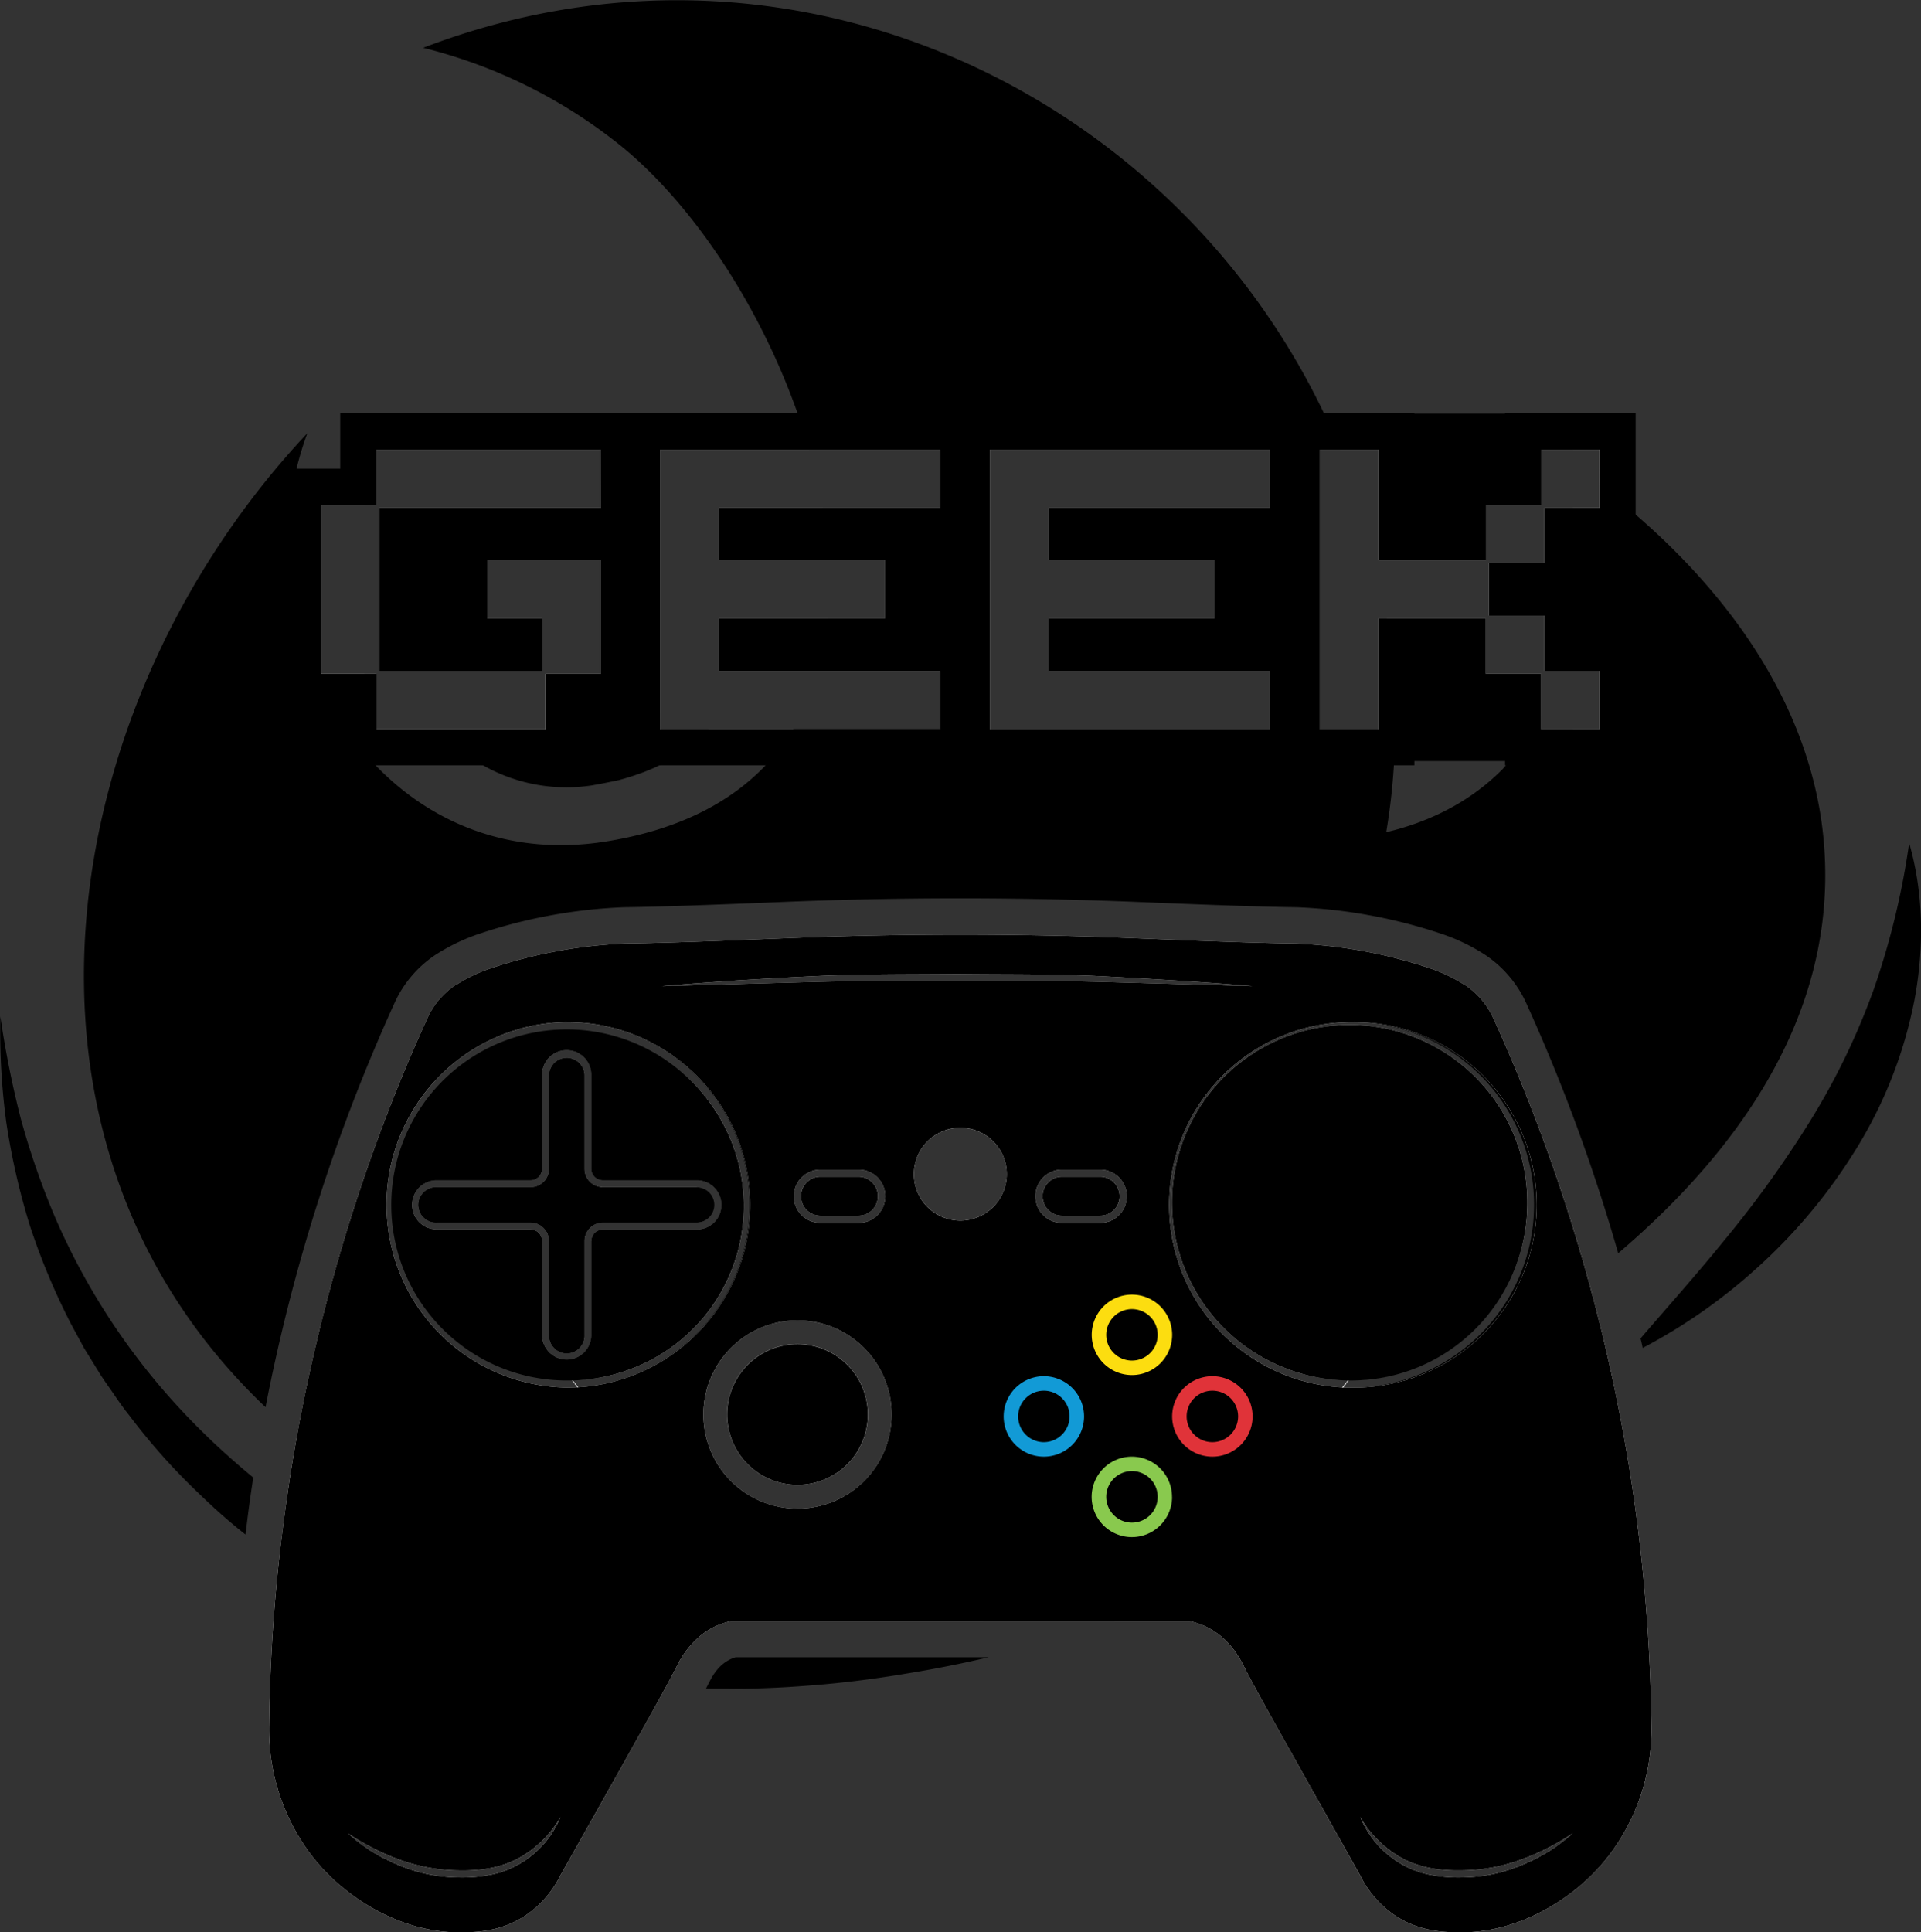
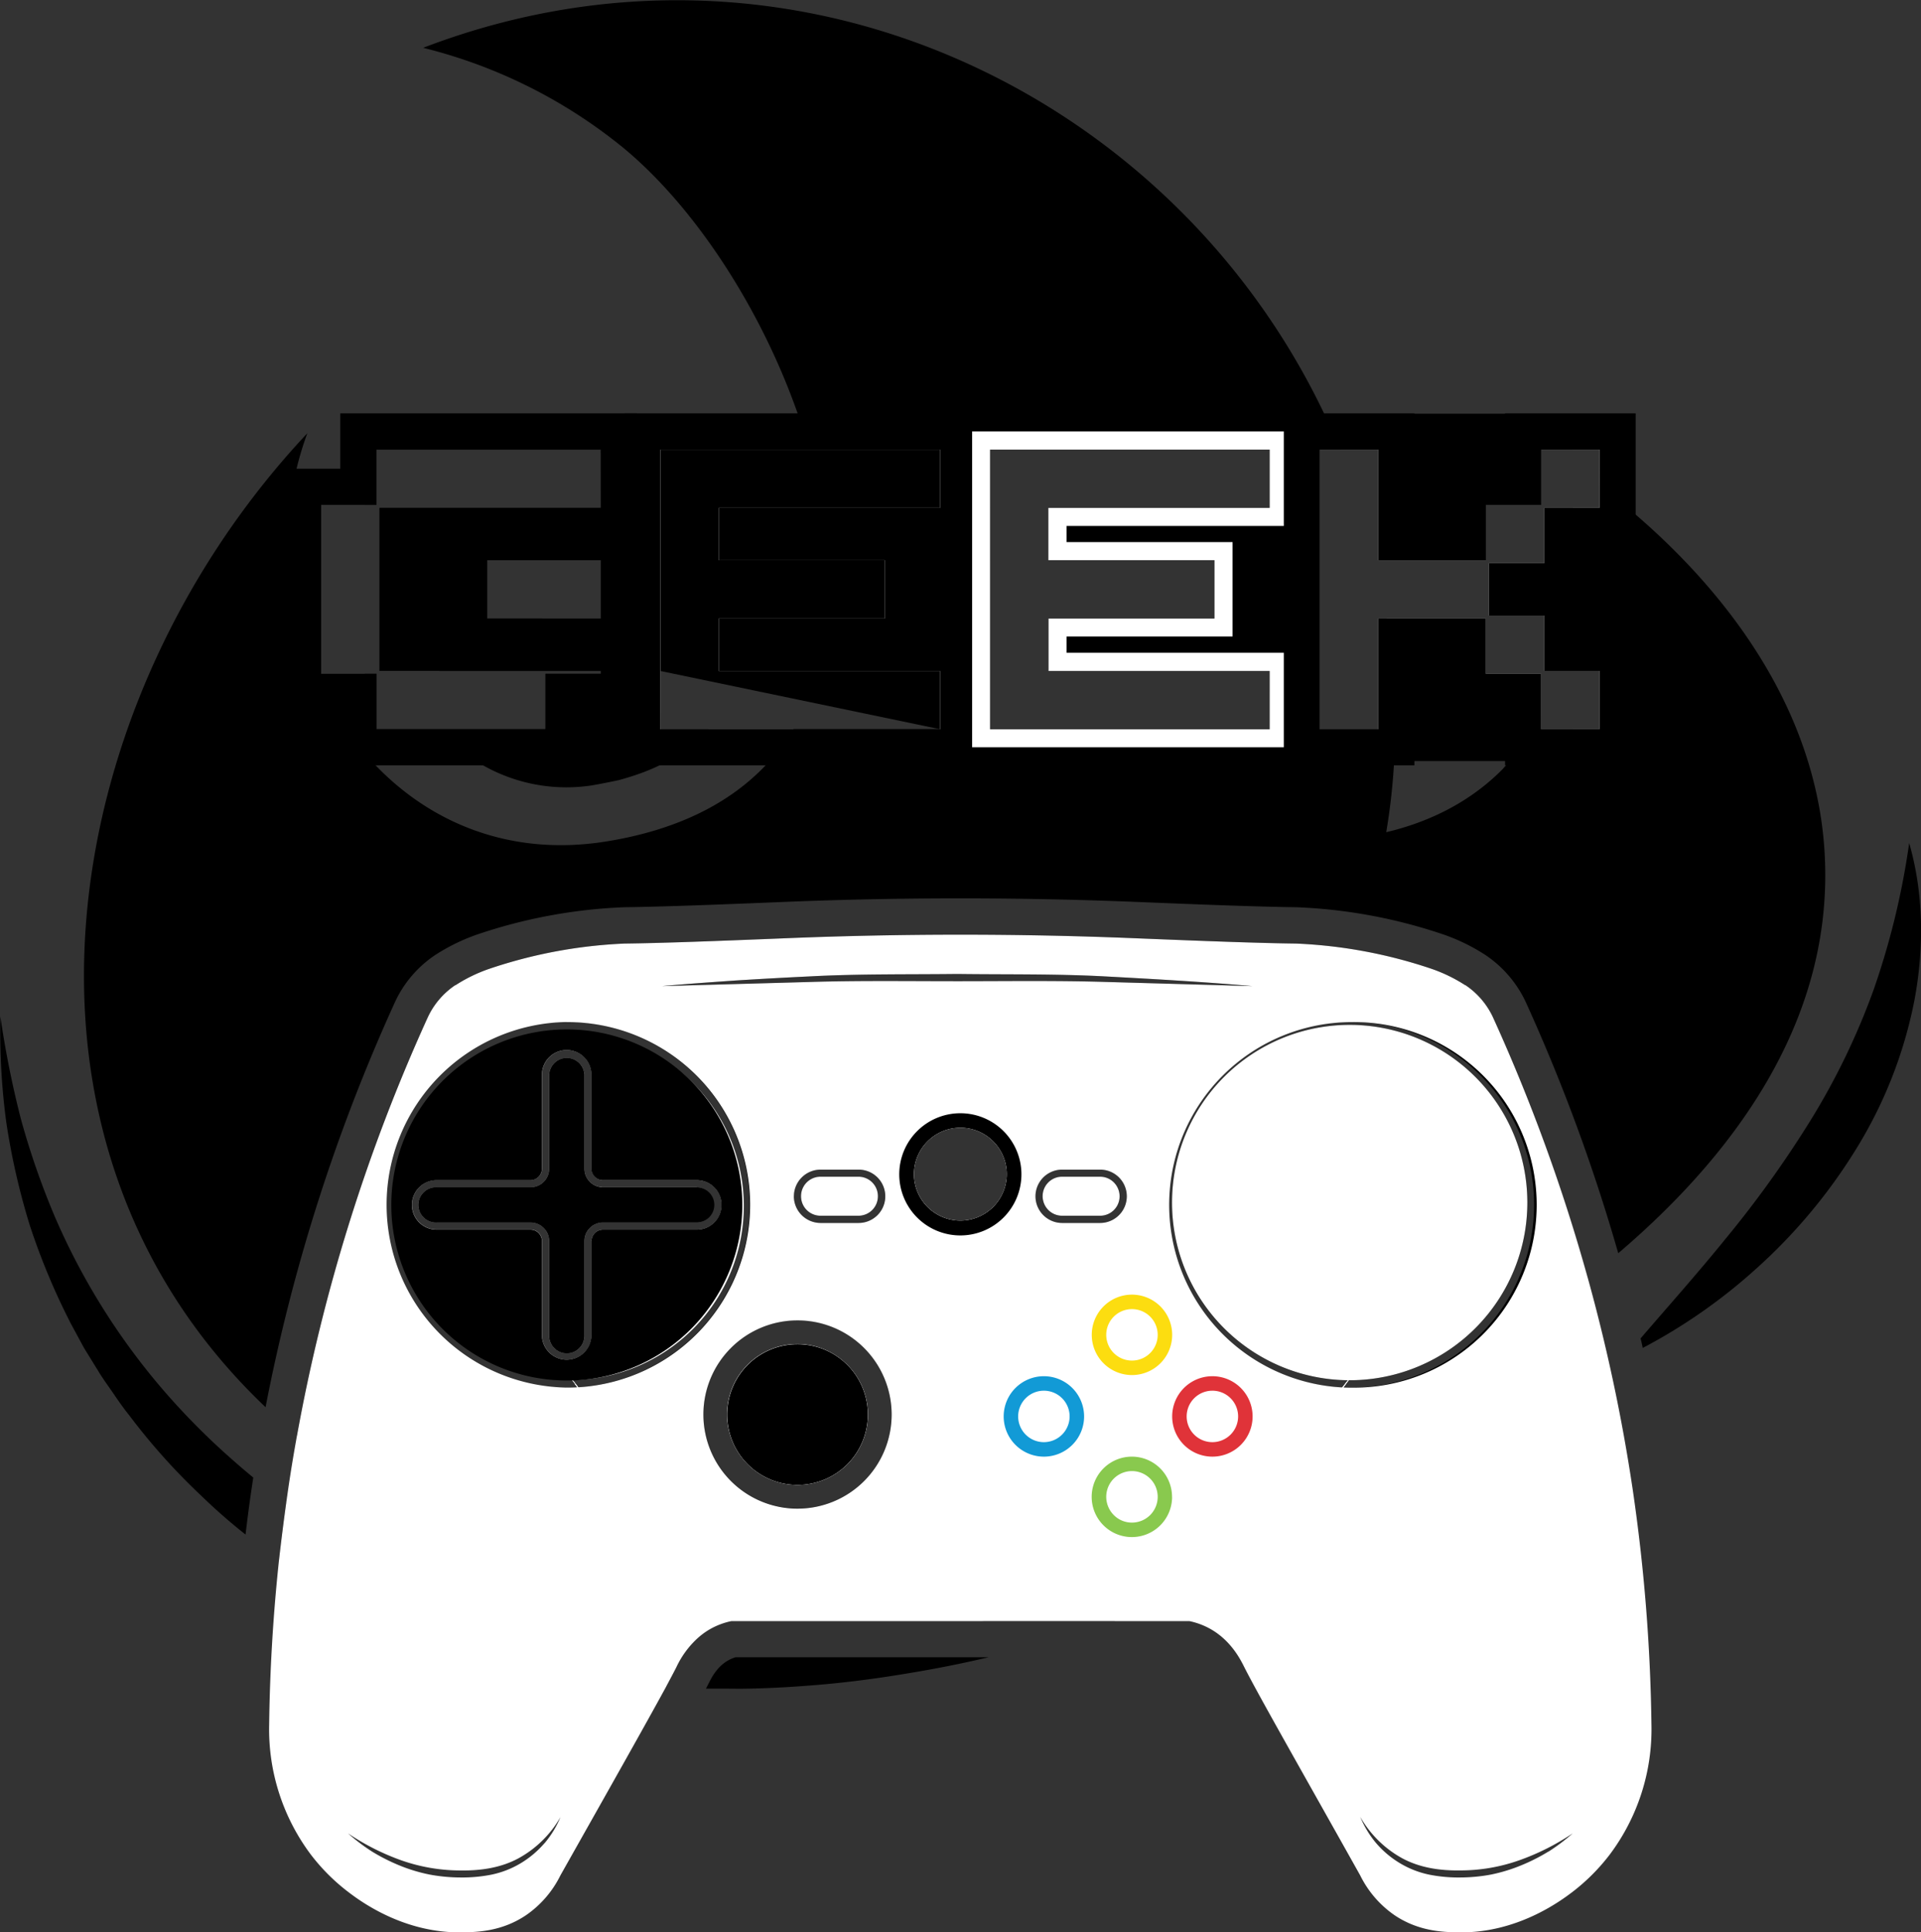
<svg xmlns="http://www.w3.org/2000/svg" id="Слой_1" data-name="Слой 1" viewBox="0 0 534.57 537.67">
  <rect x="0" y="0" width="534.57" height="537.67" fill="#333333" stroke="none" />
  <defs>
    <style>.cls-1{fill:#fff;}.cls-2{fill:#129ad6;}.cls-3{fill:#e03339;}.cls-4{fill:#fcdd10;}.cls-5{fill:#89c94e;}</style>
  </defs>
-   <path d="M1339.4,294.2v15.39H1324v14.58h15.39v15.39h8V294.2ZM1011.14,268v25.39h3.3V278h62.42V294.2h-61.59v45.36h45.35V325h-15.38V308.76h31.62v31.62h-15.41v15.39h-47V340.38h-3.3v24.27h336.23v-8.88h-8.8V340.38h-15.39V325h-30v30.8H1277V278h16.21v30.79h30V293.37h15.39V278h8.8V268Zm160.14,87.79h-77.81V278h77.81V294.2h-61.59v14.56h46.18V325h-46.18v14.59h61.59Zm91.76,0h-77.8V278H1263V294.2h-61.59v14.56h46.18V325h-46.18v14.59H1263Z" transform="translate(-909.68 -152.89)" />
+   <path d="M1339.4,294.2v15.39H1324v14.58h15.39v15.39h8V294.2ZM1011.14,268v25.39h3.3V278h62.42V294.2h-61.59v45.36h45.35V325h-15.38V308.76h31.62v31.62h-15.41v15.39h-47V340.38h-3.3v24.27h336.23v-8.88h-8.8V340.38h-15.39V325h-30v30.8H1277V278h16.21v30.79h30V293.37h15.39V278h8.8V268Zm160.14,87.79h-77.81V278V294.2h-61.59v14.56h46.18V325h-46.18v14.59h61.59Zm91.76,0h-77.8V278H1263V294.2h-61.59v14.56h46.18V325h-46.18v14.59H1263Z" transform="translate(-909.68 -152.89)" />
  <path d="M974.68,559.34c1.8,1.59,3.63,3.14,5.48,4.67-.08.56-.18,1.15-.26,1.71-.71,4.69-1.33,9.41-1.89,14.14a158.72,158.72,0,0,1-12.27-10.74,176.48,176.48,0,0,1-20.08-22.41c-1.57-1.94-3-4-4.41-6.07s-2.92-4.08-4.21-6.24L933.09,528l-3.58-6.61A188.91,188.91,0,0,1,918,493.92a195,195,0,0,1-6.59-28.9,190.94,190.94,0,0,1-1.63-29.31,272.26,272.26,0,0,0,5.7,28.48,217.62,217.62,0,0,0,9.42,27.15,188,188,0,0,0,29.93,48A197.55,197.55,0,0,0,974.68,559.34Z" transform="translate(-909.68 -152.89)" />
  <path d="M1103.75,608.44l.32,0a25.61,25.61,0,0,0-6.2,8.34c-.71,1.39-1.68,3.22-2.89,5.48l-6.8-.53c-2.5-.18-5-.46-7.45-.78s-5-.55-7.46-1a247.72,247.72,0,0,1-29.4-6.4,192.46,192.46,0,0,1-54.63-25.52l-1.89-1.31q.85-7.77,2-15.83c2.53,1.83,5.13,3.58,7.77,5.25a178.35,178.35,0,0,0,24.63,13.32,201.47,201.47,0,0,0,26.35,9.66A250.89,250.89,0,0,0,1103.75,608.44Z" transform="translate(-909.68 -152.89)" />
  <path d="M1114.4,614h70.43q-11.14,2.63-22.43,4.47c-9.75,1.65-19.58,2.88-29.47,3.56-5,.37-9.93.61-14.9.71-2.48.06-5,0-7.46,0-1.47,0-2.94,0-4.43,0,.29-.56.55-1.09.79-1.55.74-1.47,2.27-4.51,5.26-6.23A10.35,10.35,0,0,1,1114.4,614Z" transform="translate(-909.68 -152.89)" />
  <path d="M1273.39,580.64A387.43,387.43,0,0,1,1219.68,604H1182.8q17.46-2.82,34.74-7c2-.46,3.87-1,5.82-1.45h0c2.2-.53,4.39-1.11,6.57-1.69,4-1,7.91-2.16,11.86-3.31,1.09-.3,2.2-.62,3.29-.94C1254.56,586.75,1264,583.75,1273.39,580.64Z" transform="translate(-909.68 -152.89)" />
  <path d="M1442.42,431.2a123.62,123.62,0,0,1-16.18,41.33A151.24,151.24,0,0,1,1398,506.24a153.21,153.21,0,0,1-31.18,21.7c-.18-.89-.38-1.78-.61-2.64,7.94-9.25,15.85-18.09,23.25-27.23a301.68,301.68,0,0,0,24-33.36,195.15,195.15,0,0,0,17.65-36.55,214.73,214.73,0,0,0,9.85-40.69C1445,401.45,1445.16,416.6,1442.42,431.2Z" transform="translate(-909.68 -152.89)" />
  <path d="M1093.47,355.77h13.38a35.69,35.69,0,0,1-4.23,4.11c-.38.32-.77.62-1.15.93a41.57,41.57,0,0,1-5.92,3.84c-.77.43-1.55.83-2.34,1.19-1.37.67-2.74,1.25-4.13,1.79a74,74,0,0,1-7.27,2.34c-2.47.52-4.83,1-7.41,1.45a47,47,0,0,1-30.29-5.58,2,2,0,0,1-.28-.16c-.55-.32-1.09-.66-1.63-1a42,42,0,0,1-5-3.84,41.18,41.18,0,0,1-4.77-5h19.33a52.58,52.58,0,0,0,14.71,1.33c1.67-.08,3.34-.22,5-.44.26,0,.54-.06.81-.1,3.66-.59,7.49-1.25,11.07-2.16.41-.08.81-.2,1.21-.3,1.29-.32,2.56-.69,3.83-1.09,1.71-.52,3.38-1.11,5-1.79Z" transform="translate(-909.68 -152.89)" />
  <path d="M1114.9,334.52a30.52,30.52,0,0,1-.36,5h-4.85a59.88,59.88,0,0,0,5-6.67s.06-.1.1-.14C1114.86,333.33,1114.9,333.94,1114.9,334.52Z" transform="translate(-909.68 -152.89)" />
  <path d="M1417.36,389.08c-2.54-37.14-24.63-69-52.51-93-1.65-1.45-3.34-2.84-5-4.21s-3.34-2.66-5-3.92v6.28h-10.57c.4,1.67.75,3.36,1,5a90.22,90.22,0,0,1-.41,35.29c-.38,1.71-.8,3.39-1.33,5h11.28v16.21h-16.21v-3.89a59,59,0,0,1-5,8.18,53.94,53.94,0,0,1-3.71,4.59c-.34.41-.71.81-1.09,1.19s-.58.63-.89,1c-10.65,10.83-23.42,15.51-32.48,17.64a177.47,177.47,0,0,0,2.13-18.59c0-.38,0-.78.06-1.19.08-1.25.12-2.54.16-3.84.08-2.56.12-5.22.08-8a206.92,206.92,0,0,0-2.27-27.86h-2.32v30.8H1277V278h5.58c-.69-1.7-1.41-3.37-2.16-5s-1.49-3.32-2.27-4.95c0,0,0-.06,0-.08-42.94-90-149.17-140.67-250.72-101.78a142.09,142.09,0,0,1,55.79,27.9c19.54,16.19,38,44.13,48.44,73.88,0,0,0,.06,0,.08.59,1.65,1.13,3.3,1.65,4.95s1,3.34,1.53,5h36.46V294.2h-32.71c.3,1.69.56,3.36.81,5,.2,1.52.38,3,.52,4.5.18,1.69.3,3.36.4,5h15.57V325H1140.1c-.16,1.7-.38,3.39-.62,5s-.51,3-.83,4.51c-.34,1.71-.76,3.39-1.23,5h33.86v16.21h-40.81a54.71,54.71,0,0,1-3.38,5c-1,1.3-2,2.59-3.18,3.84-.35.41-.71.81-1.09,1.19-9.89,10.45-24.37,18.05-44.45,21.27-26.41,4.25-48.66-5-64.25-21.27-.36-.4-.75-.78-1.11-1.19-.64-.7-1.27-1.41-1.87-2.11s-1-1.15-1.45-1.73c-.1-.13-.2-.25-.28-.37-1.23-1.51-2.4-3.08-3.49-4.67-.54-.77-1-1.53-1.55-2.32-.64-1-1.27-2-1.85-3s-1.21-2.09-1.77-3.16c-.35-.6-.67-1.23-1-1.87A90.43,90.43,0,0,1,994,331.14a91.63,91.63,0,0,1-1.79-47.84,85.81,85.81,0,0,1,3-9.87c-69.93,74.47-90.26,196.3-11.63,271A501.83,501.83,0,0,1,1019.46,432a31.79,31.79,0,0,1,11.28-13.35,54.18,54.18,0,0,1,11.78-5.76,144.81,144.81,0,0,1,40.88-7.57c9.87-.12,24.84-.67,44.29-1.47,16.32-.67,32.89-1,49.23-1s32.91.34,49.22,1c19.46.8,34.44,1.35,44.29,1.47a144.69,144.69,0,0,1,40.89,7.57,53.39,53.39,0,0,1,11.68,5.7A32.09,32.09,0,0,1,1334.4,432a503.64,503.64,0,0,1,25.6,69.59C1395.49,471.36,1420.4,433.6,1417.36,389.08ZM1263,294.2h-61.59v14.56h46.18V325h-46.18v14.59H1263v16.21h-77.8V278H1263ZM1131.6,526.91a19.57,19.57,0,1,0,19.58,19.56A19.57,19.57,0,0,0,1131.6,526.91Zm0,0a19.57,19.57,0,1,0,19.58,19.56A19.57,19.57,0,0,0,1131.6,526.91Zm-28-43.63h-26.13a5.21,5.21,0,0,1-5.21-5.21V451.94a4.87,4.87,0,0,0-9.73,0v26.13a5.21,5.21,0,0,1-5.2,5.21h-26.12a4.87,4.87,0,1,0,0,9.73h26.12a5.22,5.22,0,0,1,5.2,5.2v26.12a4.87,4.87,0,1,0,9.73,0V498.21a5.21,5.21,0,0,1,5.21-5.2h26.13a4.87,4.87,0,0,0,0-9.73Zm28,43.63a19.57,19.57,0,1,0,19.58,19.56A19.57,19.57,0,0,0,1131.6,526.91Zm17-46.57H1138a5.41,5.41,0,1,0,0,10.82h10.57a5.41,5.41,0,1,0,0-10.82Zm-17,46.57a19.57,19.57,0,1,0,19.58,19.56A19.57,19.57,0,0,0,1131.6,526.91Zm-28-43.63h-26.13a5.21,5.21,0,0,1-5.21-5.21V451.94a4.87,4.87,0,0,0-9.73,0v26.13a5.21,5.21,0,0,1-5.2,5.21h-26.12a4.87,4.87,0,1,0,0,9.73h26.12a5.22,5.22,0,0,1,5.2,5.2v26.12a4.87,4.87,0,1,0,9.73,0V498.21a5.21,5.21,0,0,1,5.21-5.2h26.13a4.87,4.87,0,0,0,0-9.73Zm45-2.94H1138a5.41,5.41,0,1,0,0,10.82h10.57a5.41,5.41,0,1,0,0-10.82Zm-45,2.94h-26.13a5.21,5.21,0,0,1-5.21-5.21V451.94a4.87,4.87,0,0,0-9.73,0v26.13a5.21,5.21,0,0,1-5.2,5.21h-26.12a4.87,4.87,0,1,0,0,9.73h26.12a5.22,5.22,0,0,1,5.2,5.2v26.12a4.87,4.87,0,1,0,9.73,0V498.21a5.21,5.21,0,0,1,5.21-5.2h26.13a4.87,4.87,0,0,0,0-9.73Zm28,43.63a19.57,19.57,0,1,0,19.58,19.56A19.57,19.57,0,0,0,1131.6,526.91Zm17-46.57H1138a5.41,5.41,0,1,0,0,10.82h10.57a5.41,5.41,0,1,0,0-10.82Zm67.21,0h-10.57a5.41,5.41,0,0,0,0,10.82h10.57a5.41,5.41,0,1,0,0-10.82Zm-84.21,46.57a19.57,19.57,0,1,0,19.58,19.56A19.57,19.57,0,0,0,1131.6,526.91Zm-28-43.63h-26.13a5.21,5.21,0,0,1-5.21-5.21V451.94a4.87,4.87,0,0,0-9.73,0v26.13a5.21,5.21,0,0,1-5.2,5.21h-26.12a4.87,4.87,0,1,0,0,9.73h26.12a5.22,5.22,0,0,1,5.2,5.2v26.12a4.87,4.87,0,1,0,9.73,0V498.21a5.21,5.21,0,0,1,5.21-5.2h26.13a4.87,4.87,0,0,0,0-9.73Zm112.2-2.94h-10.57a5.41,5.41,0,0,0,0,10.82h10.57a5.41,5.41,0,1,0,0-10.82Zm-67.21,0H1138a5.41,5.41,0,1,0,0,10.82h10.57a5.41,5.41,0,1,0,0-10.82Zm-45,2.94h-26.13a5.21,5.21,0,0,1-5.21-5.21V451.94a4.87,4.87,0,0,0-9.73,0v26.13a5.21,5.21,0,0,1-5.2,5.21h-26.12a4.87,4.87,0,1,0,0,9.73h26.12a5.22,5.22,0,0,1,5.2,5.2v26.12a4.87,4.87,0,1,0,9.73,0V498.21a5.21,5.21,0,0,1,5.21-5.2h26.13a4.87,4.87,0,0,0,0-9.73Zm28,43.63a19.57,19.57,0,1,0,19.58,19.56A19.57,19.57,0,0,0,1131.6,526.91Zm17-46.57H1138a5.41,5.41,0,1,0,0,10.82h10.57a5.41,5.41,0,1,0,0-10.82Zm67.21,0h-10.57a5.41,5.41,0,0,0,0,10.82h10.57a5.41,5.41,0,1,0,0-10.82Zm-84.21,46.57a19.57,19.57,0,1,0,19.58,19.56A19.57,19.57,0,0,0,1131.6,526.91Zm-28-43.63h-26.13a5.21,5.21,0,0,1-5.21-5.21V451.94a4.87,4.87,0,0,0-9.73,0v26.13a5.21,5.21,0,0,1-5.2,5.21h-26.12a4.87,4.87,0,1,0,0,9.73h26.12a5.22,5.22,0,0,1,5.2,5.2v26.12a4.87,4.87,0,1,0,9.73,0V498.21a5.21,5.21,0,0,1,5.21-5.2h26.13a4.87,4.87,0,0,0,0-9.73Zm45-2.94H1138a5.41,5.41,0,1,0,0,10.82h10.57a5.41,5.41,0,1,0,0-10.82Zm67.21,0h-10.57a5.41,5.41,0,0,0,0,10.82h10.57a5.41,5.41,0,1,0,0-10.82Zm109.41-44.19a21.93,21.93,0,0,0-7.74-9.14l-.08,0a43.37,43.37,0,0,0-9.3-4.53,135.25,135.25,0,0,0-37.77-7.05c-10.19-.12-25.36-.69-44.59-1.47q-48.79-2-97.64,0c-19.24.78-34.4,1.35-44.58,1.47a135,135,0,0,0-37.76,7.05,42.94,42.94,0,0,0-9.32,4.53l-.09,0a21.91,21.91,0,0,0-7.73,9.14,493.19,493.19,0,0,0-36.29,116.1c33.75,28,76.15,39.19,119.47,40,1.07,0,2.12,0,3.18,0h0c33.7.22,67.84-5.76,98.82-15,.76-.22,1.51-.46,2.29-.7,1.45-.43,2.92-.89,4.41-1.35q5.36-1.73,11-3.65l4.33-1.53c11.06-3.93,22.7-8.56,34.52-13.84.43-.18.87-.38,1.29-.58h0c27.33-12.27,55.57-28.06,79.86-47.11A495.26,495.26,0,0,0,1325.22,436.15Zm-210.8-10.45c6.85-.42,13.7-.81,20.54-1.13,13.7-.74,27.44-.52,41.11-.68,13.7.18,27.43-.06,41.13.68s27.39,1.51,41,2.7l-41.09-1.17c-13.7-.4-27.37-.2-41.09-.2s-27.37-.2-41.07.22l-41.08,1.15C1100.75,426.65,1107.59,426.18,1114.42,425.7Zm62.5,66.81a12.92,12.92,0,1,1,12.93-12.93A12.94,12.94,0,0,1,1176.92,492.51Zm28.32.66a7.42,7.42,0,1,1,0-14.84h10.57a7.42,7.42,0,1,1,0,14.84ZM1156,485.74a7.43,7.43,0,0,1-7.43,7.43H1138a7.42,7.42,0,1,1,0-14.84h10.57A7.43,7.43,0,0,1,1156,485.74ZM1067.41,539a50.89,50.89,0,1,1,3.16-.1c-.24-.32-.5-.64-.76-1s-.52-.67-.79-1a48.44,48.44,0,1,0-1.61,0c.49,0,1,0,1.45,0h0c.24.32.49.64.73,1a11.19,11.19,0,0,1,.72,1C1069.37,539,1068.4,539,1067.41,539Zm-10.07-44h-26.12a6.88,6.88,0,1,1,0-13.76h26.12a3.19,3.19,0,0,0,3.18-3.2V451.94a6.88,6.88,0,0,1,13.76,0v26.13a3.2,3.2,0,0,0,3.2,3.2h26.13a6.88,6.88,0,0,1,0,13.76h-26.13a3.19,3.19,0,0,0-3.2,3.18v26.12a6.88,6.88,0,1,1-13.76,0V498.21A3.19,3.19,0,0,0,1057.34,495Zm74.26,77.62a26.19,26.19,0,1,1,26.18-26.18A26.18,26.18,0,0,1,1131.6,572.65ZM1285.72,539c-.75,0-1.49,0-2.24-.06.23-.34.49-.66.73-1a12.24,12.24,0,0,1,.75-1c.26,0,.5,0,.76,0a49.44,49.44,0,1,0-.93,0c-.26.32-.52.64-.78,1l-.79,1a50.89,50.89,0,1,1,2.5.06Zm-64.49-53.25a5.41,5.41,0,0,0-5.42-5.4h-10.57a5.41,5.41,0,0,0,0,10.82h10.57A5.41,5.41,0,0,0,1221.23,485.74Zm-72.63-5.4H1138a5.41,5.41,0,1,0,0,10.82h10.57a5.41,5.41,0,1,0,0-10.82Zm-17,46.57a19.57,19.57,0,1,0,19.58,19.56A19.57,19.57,0,0,0,1131.6,526.91Zm-69.06-28.7v26.12a4.87,4.87,0,1,0,9.73,0V498.21a5.21,5.21,0,0,1,5.21-5.2h26.13a4.87,4.87,0,0,0,0-9.73h-26.13a5.21,5.21,0,0,1-5.21-5.21V451.94a4.87,4.87,0,0,0-9.73,0v26.13a5.21,5.21,0,0,1-5.2,5.21h-26.12a4.87,4.87,0,1,0,0,9.73h26.12A5.22,5.22,0,0,1,1062.54,498.21Zm86.06-17.87H1138a5.41,5.41,0,1,0,0,10.82h10.57a5.41,5.41,0,1,0,0-10.82Zm67.21,0h-10.57a5.41,5.41,0,0,0,0,10.82h10.57a5.41,5.41,0,1,0,0-10.82Zm-112.2,2.94h-26.13a5.21,5.21,0,0,1-5.21-5.21V451.94a4.87,4.87,0,0,0-9.73,0v26.13a5.21,5.21,0,0,1-5.2,5.21h-26.12a4.87,4.87,0,1,0,0,9.73h26.12a5.22,5.22,0,0,1,5.2,5.2v26.12a4.87,4.87,0,1,0,9.73,0V498.21a5.21,5.21,0,0,1,5.21-5.2h26.13a4.87,4.87,0,0,0,0-9.73Zm28,43.63a19.57,19.57,0,1,0,19.58,19.56A19.57,19.57,0,0,0,1131.6,526.91Zm84.21-46.57h-10.57a5.41,5.41,0,0,0,0,10.82h10.57a5.41,5.41,0,1,0,0-10.82Zm-67.21,0H1138a5.41,5.41,0,1,0,0,10.82h10.57a5.41,5.41,0,1,0,0-10.82Zm-17,46.57a19.57,19.57,0,1,0,19.58,19.56A19.57,19.57,0,0,0,1131.6,526.91Zm-28-43.63h-26.13a5.21,5.21,0,0,1-5.21-5.21V451.94a4.87,4.87,0,0,0-9.73,0v26.13a5.21,5.21,0,0,1-5.2,5.21h-26.12a4.87,4.87,0,1,0,0,9.73h26.12a5.22,5.22,0,0,1,5.2,5.2v26.12a4.87,4.87,0,1,0,9.73,0V498.21a5.21,5.21,0,0,1,5.21-5.2h26.13a4.87,4.87,0,0,0,0-9.73Zm45-2.94H1138a5.41,5.41,0,1,0,0,10.82h10.57a5.41,5.41,0,1,0,0-10.82Zm-45,2.94h-26.13a5.21,5.21,0,0,1-5.21-5.21V451.94a4.87,4.87,0,0,0-9.73,0v26.13a5.21,5.21,0,0,1-5.2,5.21h-26.12a4.87,4.87,0,1,0,0,9.73h26.12a5.22,5.22,0,0,1,5.2,5.2v26.12a4.87,4.87,0,1,0,9.73,0V498.21a5.21,5.21,0,0,1,5.21-5.2h26.13a4.87,4.87,0,0,0,0-9.73Zm28,43.63a19.57,19.57,0,1,0,19.58,19.56A19.57,19.57,0,0,0,1131.6,526.91Zm17-46.57H1138a5.41,5.41,0,1,0,0,10.82h10.57a5.41,5.41,0,1,0,0-10.82Zm-17,46.57a19.57,19.57,0,1,0,19.58,19.56A19.57,19.57,0,0,0,1131.6,526.91Zm-28-43.63h-26.13a5.21,5.21,0,0,1-5.21-5.21V451.94a4.87,4.87,0,0,0-9.73,0v26.13a5.21,5.21,0,0,1-5.2,5.21h-26.12a4.87,4.87,0,1,0,0,9.73h26.12a5.22,5.22,0,0,1,5.2,5.2v26.12a4.87,4.87,0,1,0,9.73,0V498.21a5.21,5.21,0,0,1,5.21-5.2h26.13a4.87,4.87,0,0,0,0-9.73Zm0,0h-26.13a5.21,5.21,0,0,1-5.21-5.21V451.94a4.87,4.87,0,0,0-9.73,0v26.13a5.21,5.21,0,0,1-5.2,5.21h-26.12a4.87,4.87,0,1,0,0,9.73h26.12a5.22,5.22,0,0,1,5.2,5.2v26.12a4.87,4.87,0,1,0,9.73,0V498.21a5.21,5.21,0,0,1,5.21-5.2h26.13a4.87,4.87,0,0,0,0-9.73Zm28,43.63a19.57,19.57,0,1,0,19.58,19.56A19.57,19.57,0,0,0,1131.6,526.91Zm0,0a19.57,19.57,0,1,0,19.58,19.56A19.57,19.57,0,0,0,1131.6,526.91Zm-28-43.63h-26.13a5.21,5.21,0,0,1-5.21-5.21V451.94a4.87,4.87,0,0,0-9.73,0v26.13a5.21,5.21,0,0,1-5.2,5.21h-26.12a4.87,4.87,0,1,0,0,9.73h26.12a5.22,5.22,0,0,1,5.2,5.2v26.12a4.87,4.87,0,1,0,9.73,0V498.21a5.21,5.21,0,0,1,5.21-5.2h26.13a4.87,4.87,0,0,0,0-9.73Zm28,43.63a19.57,19.57,0,1,0,19.58,19.56A19.57,19.57,0,0,0,1131.6,526.91Zm0,0a19.57,19.57,0,1,0,19.58,19.56A19.57,19.57,0,0,0,1131.6,526.91Zm207-250.25c.18.44.36.86.52,1.31h1.51C1339.92,277.52,1339.25,277.08,1338.57,276.66Z" transform="translate(-909.68 -152.89)" />
  <path class="cls-1" d="M1287,534.22c-.69.91-1.37,1.81-2,2.74a12.24,12.24,0,0,0-.75,1c-.24.32-.5.64-.73,1-2.41,3.25-4.79,6.55-7.13,9.85-1.59,2.26-3.16,4.53-4.69,6.83h0c-.14.2-.26.4-.4.6-1.67,2.5-3.32,5-5.16,7.44-3.6,4.83-7.39,9.5-11.18,14.17l-5.76,7-2.9,3.47c-.34.44-.72.86-1.12,1.29a18.44,18.44,0,0,1-10.72,5.7,30.2,30.2,0,0,1-4.61.24h-6.45l-16.11.06-24.53.06v0h-11.56v0l-24.53-.06-18,0-4.51,0a27.84,27.84,0,0,1-4.61-.24,18.37,18.37,0,0,1-7.64-3c-.32-.23-.62-.45-.92-.69a20.42,20.42,0,0,1-3.29-3.28l-2.9-3.47-5.76-6.95c-3.78-4.67-7.57-9.36-11.18-14.19-1.83-2.4-3.48-4.94-5.15-7.44s-3.39-5-5.1-7.43c-2.35-3.32-4.73-6.6-7.17-9.87a11.19,11.19,0,0,0-.72-1c-.24-.35-.49-.67-.73-1h0c-.64-.91-1.33-1.81-2-2.72l2.17,2.72c.27.32.53.64.79,1s.52.64.76,1c2.5,3.16,5,6.35,7.34,9.59q2.68,3.63,5.29,7.31c1.73,2.48,3.43,4.94,5.32,7.27,3.69,4.73,7.51,9.39,11.38,14l5.84,6.87c2,2.23,3.79,4.73,6.06,6.44a15.93,15.93,0,0,0,3.18,1.92h0a17,17,0,0,0,4.68,1.35,28.67,28.67,0,0,0,4.39.18l4.51,0,18.05,0,24.51-.06v0h2.41l9.15,0v0l24.53.06,18,0,4.51,0h.18a26.2,26.2,0,0,0,4.19-.18,16.16,16.16,0,0,0,7.67-3.13,1.21,1.21,0,0,0,.2-.14c2.3-1.71,4-4.21,6.09-6.44L1254,577q5.8-6.88,11.36-14c1.79-2.21,3.4-4.53,5-6.87l.28-.4q2.61-3.69,5.3-7.31c2.38-3.22,4.82-6.41,7.29-9.55l.79-1c.26-.35.52-.67.78-1C1285.52,536,1286.24,535.13,1287,534.22Z" transform="translate(-909.68 -152.89)" />
  <path class="cls-1" d="M1131.6,526.91a19.57,19.57,0,1,0,19.58,19.56A19.57,19.57,0,0,0,1131.6,526.91Zm0,0a19.57,19.57,0,1,0,19.58,19.56A19.57,19.57,0,0,0,1131.6,526.91Zm-28-43.63h-26.13a5.21,5.21,0,0,1-5.21-5.21V451.94a4.87,4.87,0,0,0-9.73,0v26.13a5.21,5.21,0,0,1-5.2,5.21h-26.12a4.87,4.87,0,1,0,0,9.73h26.12a5.22,5.22,0,0,1,5.2,5.2v26.12a4.87,4.87,0,1,0,9.73,0V498.21a5.21,5.21,0,0,1,5.21-5.2h26.13a4.87,4.87,0,0,0,0-9.73Zm28,43.63a19.57,19.57,0,1,0,19.58,19.56A19.57,19.57,0,0,0,1131.6,526.91Zm17-46.57H1138a5.41,5.41,0,1,0,0,10.82h10.57a5.41,5.41,0,1,0,0-10.82Zm-45,2.94h-26.13a5.21,5.21,0,0,1-5.21-5.21V451.94a4.87,4.87,0,0,0-9.73,0v26.13a5.21,5.21,0,0,1-5.2,5.21h-26.12a4.87,4.87,0,1,0,0,9.73h26.12a5.22,5.22,0,0,1,5.2,5.2v26.12a4.87,4.87,0,1,0,9.73,0V498.21a5.21,5.21,0,0,1,5.21-5.2h26.13a4.87,4.87,0,0,0,0-9.73Zm28,43.63a19.57,19.57,0,1,0,19.58,19.56A19.57,19.57,0,0,0,1131.6,526.91Zm17-46.57H1138a5.41,5.41,0,1,0,0,10.82h10.57a5.41,5.41,0,1,0,0-10.82Zm-45,2.94h-26.13a5.21,5.21,0,0,1-5.21-5.21V451.94a4.87,4.87,0,0,0-9.73,0v26.13a5.21,5.21,0,0,1-5.2,5.21h-26.12a4.87,4.87,0,1,0,0,9.73h26.12a5.22,5.22,0,0,1,5.2,5.2v26.12a4.87,4.87,0,1,0,9.73,0V498.21a5.21,5.21,0,0,1,5.21-5.2h26.13a4.87,4.87,0,0,0,0-9.73Zm28,43.63a19.57,19.57,0,1,0,19.58,19.56A19.57,19.57,0,0,0,1131.6,526.91Zm17-46.57H1138a5.41,5.41,0,1,0,0,10.82h10.57a5.41,5.41,0,1,0,0-10.82Zm67.21,0h-10.57a5.41,5.41,0,0,0,0,10.82h10.57a5.41,5.41,0,1,0,0-10.82Zm-112.2,2.94h-26.13a5.21,5.21,0,0,1-5.21-5.21V451.94a4.87,4.87,0,0,0-9.73,0v26.13a5.21,5.21,0,0,1-5.2,5.21h-26.12a4.87,4.87,0,1,0,0,9.73h26.12a5.22,5.22,0,0,1,5.2,5.2v26.12a4.87,4.87,0,1,0,9.73,0V498.21a5.21,5.21,0,0,1,5.21-5.2h26.13a4.87,4.87,0,0,0,0-9.73Zm28,43.63a19.57,19.57,0,1,0,19.58,19.56A19.57,19.57,0,0,0,1131.6,526.91Zm17-46.57H1138a5.41,5.41,0,1,0,0,10.82h10.57a5.41,5.41,0,1,0,0-10.82Zm67.21,0h-10.57a5.41,5.41,0,0,0,0,10.82h10.57a5.41,5.41,0,1,0,0-10.82Zm-112.2,2.94h-26.13a5.21,5.21,0,0,1-5.21-5.21V451.94a4.87,4.87,0,0,0-9.73,0v26.13a5.21,5.21,0,0,1-5.2,5.21h-26.12a4.87,4.87,0,1,0,0,9.73h26.12a5.22,5.22,0,0,1,5.2,5.2v26.12a4.87,4.87,0,1,0,9.73,0V498.21a5.21,5.21,0,0,1,5.21-5.2h26.13a4.87,4.87,0,0,0,0-9.73Zm28,43.63a19.57,19.57,0,1,0,19.58,19.56A19.57,19.57,0,0,0,1131.6,526.91Zm17-46.57H1138a5.41,5.41,0,1,0,0,10.82h10.57a5.41,5.41,0,1,0,0-10.82Zm67.21,0h-10.57a5.41,5.41,0,0,0,0,10.82h10.57a5.41,5.41,0,1,0,0-10.82Zm-112.2,2.94h-26.13a5.21,5.21,0,0,1-5.21-5.21V451.94a4.87,4.87,0,0,0-9.73,0v26.13a5.21,5.21,0,0,1-5.2,5.21h-26.12a4.87,4.87,0,1,0,0,9.73h26.12a5.22,5.22,0,0,1,5.2,5.2v26.12a4.87,4.87,0,1,0,9.73,0V498.21a5.21,5.21,0,0,1,5.21-5.2h26.13a4.87,4.87,0,0,0,0-9.73Zm112.2-2.94h-10.57a5.41,5.41,0,0,0,0,10.82h10.57a5.41,5.41,0,1,0,0-10.82Zm-67.21,0H1138a5.41,5.41,0,1,0,0,10.82h10.57a5.41,5.41,0,1,0,0-10.82Zm-17,46.57a19.57,19.57,0,1,0,19.58,19.56A19.57,19.57,0,0,0,1131.6,526.91ZM1364,567.19a489,489,0,0,0-12.47-58.69,495.26,495.26,0,0,0-26.3-72.35,21.93,21.93,0,0,0-7.74-9.14l-.08,0a43.37,43.37,0,0,0-9.3-4.53,135.25,135.25,0,0,0-37.77-7.05c-10.19-.12-25.36-.69-44.59-1.47q-48.79-2-97.64,0c-19.24.78-34.4,1.35-44.58,1.47a135,135,0,0,0-37.76,7.05,42.94,42.94,0,0,0-9.32,4.53l-.09,0a21.91,21.91,0,0,0-7.73,9.14,493.19,493.19,0,0,0-36.29,116.1c-.89,4.89-1.72,9.88-2.46,14.94-.18,1.27-.36,2.52-.54,3.77q-1.12,8.06-2,15.83c-1.75,16.29-2.58,31.68-2.76,46a58.12,58.12,0,0,0,11.62,36.15,55,55,0,0,0,10.28,10.29c3.36,2.58,15.42,11.57,31.72,11.32,4.37-.06,11.16-.26,17.86-4.77a29,29,0,0,0,9.57-11.08C1079,651,1089.47,632.45,1095,622.28c1.21-2.26,2.18-4.09,2.89-5.48a25.61,25.61,0,0,1,6.2-8.34,19.42,19.42,0,0,1,3.12-2.24,20.28,20.28,0,0,1,6-2.27h127.45a20.41,20.41,0,0,1,6,2.27c5.72,3.29,8.32,8.62,9.3,10.58,3.91,7.75,16,28.92,32.23,57.9a29.08,29.08,0,0,0,9.56,11.08c6.71,4.51,13.52,4.71,17.89,4.77,16.27.25,28.34-8.74,31.72-11.32a55.36,55.36,0,0,0,10.25-10.29,58.06,58.06,0,0,0,11.63-36.15A493.42,493.42,0,0,0,1364,567.19ZM1131.6,520.28a26.19,26.19,0,1,1-26.18,26.19A26.18,26.18,0,0,1,1131.6,520.28Zm-1-34.54a7.44,7.44,0,0,1,7.44-7.41h10.57a7.42,7.42,0,1,1,0,14.84H1138A7.44,7.44,0,0,1,1130.59,485.74Zm85.22,7.43h-10.57a7.42,7.42,0,1,1,0-14.84h10.57a7.42,7.42,0,1,1,0,14.84ZM1164,479.58a12.93,12.93,0,1,1,12.93,12.93A12.93,12.93,0,0,1,1164,479.58Zm121.73-42.3a50.86,50.86,0,1,1,0,101.71c-.75,0-1.49,0-2.24-.06.23-.34.49-.66.73-1a12.24,12.24,0,0,1,.75-1c.26,0,.5,0,.76,0a49.44,49.44,0,1,0-.93,0c-.26.32-.52.64-.78,1l-.79,1a50.86,50.86,0,0,1,2.5-101.65Zm-171.3-11.58c6.85-.42,13.7-.81,20.54-1.13,13.7-.74,27.44-.52,41.11-.68,13.7.18,27.43-.06,41.13.68s27.39,1.51,41,2.7l-41.09-1.17c-13.7-.4-27.37-.2-41.09-.2s-27.37-.2-41.07.22l-41.08,1.15C1100.75,426.65,1107.59,426.18,1114.42,425.7Zm-47,11.58a50.85,50.85,0,0,1,3.16,101.61c-.24-.32-.5-.64-.76-1s-.52-.67-.79-1a48.44,48.44,0,1,0-1.61,0c.49,0,1,0,1.45,0h0c.24.32.49.64.73,1a11.19,11.19,0,0,1,.72,1c-1,.06-1.93.08-2.92.08a50.86,50.86,0,0,1,0-101.71ZM1057.34,495h-26.12a6.88,6.88,0,1,1,0-13.76h26.12a3.19,3.19,0,0,0,3.18-3.2V451.94a6.88,6.88,0,0,1,13.76,0v26.13a3.2,3.2,0,0,0,3.2,3.2h26.13a6.88,6.88,0,0,1,0,13.76h-26.13a3.19,3.19,0,0,0-3.2,3.18v26.12a6.88,6.88,0,1,1-13.76,0V498.21A3.19,3.19,0,0,0,1057.34,495Zm3.87,170.73a27.26,27.26,0,0,1-6.61,5.58,26.14,26.14,0,0,1-8.13,3.18,41.45,41.45,0,0,1-8.63.79,47,47,0,0,1-8.62-.81A45.52,45.52,0,0,1,1021,672a53,53,0,0,1-7.68-3.86,51.83,51.83,0,0,1-6.8-5.14,65.84,65.84,0,0,0,15,7.57,49.7,49.7,0,0,0,16.33,2.76c5.6.08,11.12-.72,16-3.32a30.14,30.14,0,0,0,11.8-11.54A27.69,27.69,0,0,1,1061.21,665.76Zm279.33,2.36a52.2,52.2,0,0,1-7.65,3.86,46.31,46.31,0,0,1-8.28,2.52,47,47,0,0,1-8.62.81,41.35,41.35,0,0,1-8.62-.79,26.09,26.09,0,0,1-8.12-3.18,27.12,27.12,0,0,1-6.62-5.58,28,28,0,0,1-4.43-7.31A30.14,30.14,0,0,0,1300,670c4.89,2.6,10.41,3.4,16,3.32a49.13,49.13,0,0,0,16.34-2.78,65.7,65.7,0,0,0,15-7.55A52.8,52.8,0,0,1,1340.54,668.12ZM1215.81,480.34h-10.57a5.41,5.41,0,0,0,0,10.82h10.57a5.41,5.41,0,1,0,0-10.82ZM1138,491.16h10.57a5.41,5.41,0,1,0,0-10.82H1138a5.41,5.41,0,1,0,0,10.82ZM1131.6,566A19.57,19.57,0,1,0,1112,546.47,19.57,19.57,0,0,0,1131.6,566Zm-69.06-67.83v26.12a4.87,4.87,0,1,0,9.73,0V498.21a5.21,5.21,0,0,1,5.21-5.2h26.13a4.87,4.87,0,0,0,0-9.73h-26.13a5.21,5.21,0,0,1-5.21-5.21V451.94a4.87,4.87,0,0,0-9.73,0v26.13a5.21,5.21,0,0,1-5.2,5.21h-26.12a4.87,4.87,0,1,0,0,9.73h26.12A5.22,5.22,0,0,1,1062.54,498.21Zm153.27-17.87h-10.57a5.41,5.41,0,0,0,0,10.82h10.57a5.41,5.41,0,1,0,0-10.82Zm-67.21,0H1138a5.41,5.41,0,1,0,0,10.82h10.57a5.41,5.41,0,1,0,0-10.82Zm-17,46.57a19.57,19.57,0,1,0,19.58,19.56A19.57,19.57,0,0,0,1131.6,526.91Zm-28-43.63h-26.13a5.21,5.21,0,0,1-5.21-5.21V451.94a4.87,4.87,0,0,0-9.73,0v26.13a5.21,5.21,0,0,1-5.2,5.21h-26.12a4.87,4.87,0,1,0,0,9.73h26.12a5.22,5.22,0,0,1,5.2,5.2v26.12a4.87,4.87,0,1,0,9.73,0V498.21a5.21,5.21,0,0,1,5.21-5.2h26.13a4.87,4.87,0,0,0,0-9.73Zm112.2-2.94h-10.57a5.41,5.41,0,0,0,0,10.82h10.57a5.41,5.41,0,1,0,0-10.82Zm-67.21,0H1138a5.41,5.41,0,1,0,0,10.82h10.57a5.41,5.41,0,1,0,0-10.82Zm-17,46.57a19.57,19.57,0,1,0,19.58,19.56A19.57,19.57,0,0,0,1131.6,526.91Zm-28-43.63h-26.13a5.21,5.21,0,0,1-5.21-5.21V451.94a4.87,4.87,0,0,0-9.73,0v26.13a5.21,5.21,0,0,1-5.2,5.21h-26.12a4.87,4.87,0,1,0,0,9.73h26.12a5.22,5.22,0,0,1,5.2,5.2v26.12a4.87,4.87,0,1,0,9.73,0V498.21a5.21,5.21,0,0,1,5.21-5.2h26.13a4.87,4.87,0,0,0,0-9.73Zm45-2.94H1138a5.41,5.41,0,1,0,0,10.82h10.57a5.41,5.41,0,1,0,0-10.82Zm-17,46.57a19.57,19.57,0,1,0,19.58,19.56A19.57,19.57,0,0,0,1131.6,526.91Zm-28-43.63h-26.13a5.21,5.21,0,0,1-5.21-5.21V451.94a4.87,4.87,0,0,0-9.73,0v26.13a5.21,5.21,0,0,1-5.2,5.21h-26.12a4.87,4.87,0,1,0,0,9.73h26.12a5.22,5.22,0,0,1,5.2,5.2v26.12a4.87,4.87,0,1,0,9.73,0V498.21a5.21,5.21,0,0,1,5.21-5.2h26.13a4.87,4.87,0,0,0,0-9.73Zm45-2.94H1138a5.41,5.41,0,1,0,0,10.82h10.57a5.41,5.41,0,1,0,0-10.82Zm-17,46.57a19.57,19.57,0,1,0,19.58,19.56A19.57,19.57,0,0,0,1131.6,526.91Zm-28-43.63h-26.13a5.21,5.21,0,0,1-5.21-5.21V451.94a4.87,4.87,0,0,0-9.73,0v26.13a5.21,5.21,0,0,1-5.2,5.21h-26.12a4.87,4.87,0,1,0,0,9.73h26.12a5.22,5.22,0,0,1,5.2,5.2v26.12a4.87,4.87,0,1,0,9.73,0V498.21a5.21,5.21,0,0,1,5.21-5.2h26.13a4.87,4.87,0,0,0,0-9.73Zm28,43.63a19.57,19.57,0,1,0,19.58,19.56A19.57,19.57,0,0,0,1131.6,526.91Zm-28-43.63h-26.13a5.21,5.21,0,0,1-5.21-5.21V451.94a4.87,4.87,0,0,0-9.73,0v26.13a5.21,5.21,0,0,1-5.2,5.21h-26.12a4.87,4.87,0,1,0,0,9.73h26.12a5.22,5.22,0,0,1,5.2,5.2v26.12a4.87,4.87,0,1,0,9.73,0V498.21a5.21,5.21,0,0,1,5.21-5.2h26.13a4.87,4.87,0,0,0,0-9.73Zm28,43.63a19.57,19.57,0,1,0,19.58,19.56A19.57,19.57,0,0,0,1131.6,526.91Zm-28-43.63h-26.13a5.21,5.21,0,0,1-5.21-5.21V451.94a4.87,4.87,0,0,0-9.73,0v26.13a5.21,5.21,0,0,1-5.2,5.21h-26.12a4.87,4.87,0,1,0,0,9.73h26.12a5.22,5.22,0,0,1,5.2,5.2v26.12a4.87,4.87,0,1,0,9.73,0V498.21a5.21,5.21,0,0,1,5.21-5.2h26.13a4.87,4.87,0,0,0,0-9.73Zm28,43.63a19.57,19.57,0,1,0,19.58,19.56A19.57,19.57,0,0,0,1131.6,526.91Zm0,0a19.57,19.57,0,1,0,19.58,19.56A19.57,19.57,0,0,0,1131.6,526.91Z" transform="translate(-909.68 -152.89)" />
-   <path d="M1131.6,526.91a19.57,19.57,0,1,0,19.58,19.56A19.57,19.57,0,0,0,1131.6,526.91Zm0,0a19.57,19.57,0,1,0,19.58,19.56A19.57,19.57,0,0,0,1131.6,526.91Zm-28-43.63h-26.13a5.21,5.21,0,0,1-5.21-5.21V451.94a4.87,4.87,0,0,0-9.73,0v26.13a5.21,5.21,0,0,1-5.2,5.21h-26.12a4.87,4.87,0,1,0,0,9.73h26.12a5.22,5.22,0,0,1,5.2,5.2v26.12a4.87,4.87,0,1,0,9.73,0V498.21a5.21,5.21,0,0,1,5.21-5.2h26.13a4.87,4.87,0,0,0,0-9.73Zm28,43.63a19.57,19.57,0,1,0,19.58,19.56A19.57,19.57,0,0,0,1131.6,526.91Zm17-46.57H1138a5.41,5.41,0,1,0,0,10.82h10.57a5.41,5.41,0,1,0,0-10.82Zm-45,2.94h-26.13a5.21,5.21,0,0,1-5.21-5.21V451.94a4.87,4.87,0,0,0-9.73,0v26.13a5.21,5.21,0,0,1-5.2,5.21h-26.12a4.87,4.87,0,1,0,0,9.73h26.12a5.22,5.22,0,0,1,5.2,5.2v26.12a4.87,4.87,0,1,0,9.73,0V498.21a5.21,5.21,0,0,1,5.21-5.2h26.13a4.87,4.87,0,0,0,0-9.73Zm28,43.63a19.57,19.57,0,1,0,19.58,19.56A19.57,19.57,0,0,0,1131.6,526.91Zm17-46.57H1138a5.41,5.41,0,1,0,0,10.82h10.57a5.41,5.41,0,1,0,0-10.82Zm-45,2.94h-26.13a5.21,5.21,0,0,1-5.21-5.21V451.94a4.87,4.87,0,0,0-9.73,0v26.13a5.21,5.21,0,0,1-5.2,5.21h-26.12a4.87,4.87,0,1,0,0,9.73h26.12a5.22,5.22,0,0,1,5.2,5.2v26.12a4.87,4.87,0,1,0,9.73,0V498.21a5.21,5.21,0,0,1,5.21-5.2h26.13a4.87,4.87,0,0,0,0-9.73Zm28,43.63a19.57,19.57,0,1,0,19.58,19.56A19.57,19.57,0,0,0,1131.6,526.91Zm17-46.57H1138a5.41,5.41,0,1,0,0,10.82h10.57a5.41,5.41,0,1,0,0-10.82Zm67.21,0h-10.57a5.41,5.41,0,0,0,0,10.82h10.57a5.41,5.41,0,1,0,0-10.82Zm-112.2,2.94h-26.13a5.21,5.21,0,0,1-5.21-5.21V451.94a4.87,4.87,0,0,0-9.73,0v26.13a5.21,5.21,0,0,1-5.2,5.21h-26.12a4.87,4.87,0,1,0,0,9.73h26.12a5.22,5.22,0,0,1,5.2,5.2v26.12a4.87,4.87,0,1,0,9.73,0V498.21a5.21,5.21,0,0,1,5.21-5.2h26.13a4.87,4.87,0,0,0,0-9.73Zm28,43.63a19.57,19.57,0,1,0,19.58,19.56A19.57,19.57,0,0,0,1131.6,526.91Zm17-46.57H1138a5.41,5.41,0,1,0,0,10.82h10.57a5.41,5.41,0,1,0,0-10.82Zm67.21,0h-10.57a5.41,5.41,0,0,0,0,10.82h10.57a5.41,5.41,0,1,0,0-10.82Zm-112.2,2.94h-26.13a5.21,5.21,0,0,1-5.21-5.21V451.94a4.87,4.87,0,0,0-9.73,0v26.13a5.21,5.21,0,0,1-5.2,5.21h-26.12a4.87,4.87,0,1,0,0,9.73h26.12a5.22,5.22,0,0,1,5.2,5.2v26.12a4.87,4.87,0,1,0,9.73,0V498.21a5.21,5.21,0,0,1,5.21-5.2h26.13a4.87,4.87,0,0,0,0-9.73Zm28,43.63a19.57,19.57,0,1,0,19.58,19.56A19.57,19.57,0,0,0,1131.6,526.91Zm17-46.57H1138a5.41,5.41,0,1,0,0,10.82h10.57a5.41,5.41,0,1,0,0-10.82Zm67.21,0h-10.57a5.41,5.41,0,0,0,0,10.82h10.57a5.41,5.41,0,1,0,0-10.82Zm-112.2,2.94h-26.13a5.21,5.21,0,0,1-5.21-5.21V451.94a4.87,4.87,0,0,0-9.73,0v26.13a5.21,5.21,0,0,1-5.2,5.21h-26.12a4.87,4.87,0,1,0,0,9.73h26.12a5.22,5.22,0,0,1,5.2,5.2v26.12a4.87,4.87,0,1,0,9.73,0V498.21a5.21,5.21,0,0,1,5.21-5.2h26.13a4.87,4.87,0,0,0,0-9.73Zm112.2-2.94h-10.57a5.41,5.41,0,0,0,0,10.82h10.57a5.41,5.41,0,1,0,0-10.82Zm-67.21,0H1138a5.41,5.41,0,1,0,0,10.82h10.57a5.41,5.41,0,1,0,0-10.82Zm-17,46.57a19.57,19.57,0,1,0,19.58,19.56A19.57,19.57,0,0,0,1131.6,526.91ZM1364,567.19a489,489,0,0,0-12.47-58.69,495.26,495.26,0,0,0-26.3-72.35,21.93,21.93,0,0,0-7.74-9.14l-.08,0a43.37,43.37,0,0,0-9.3-4.53,135.25,135.25,0,0,0-37.77-7.05c-10.19-.12-25.36-.69-44.59-1.47q-48.79-2-97.64,0c-19.24.78-34.4,1.35-44.58,1.47a135,135,0,0,0-37.76,7.05,42.94,42.94,0,0,0-9.32,4.53l-.09,0a21.91,21.91,0,0,0-7.73,9.14,493.19,493.19,0,0,0-36.29,116.1c-.89,4.89-1.72,9.88-2.46,14.94-.18,1.27-.36,2.52-.54,3.77q-1.12,8.06-2,15.83c-1.75,16.29-2.58,31.68-2.76,46a58.12,58.12,0,0,0,11.62,36.15,55,55,0,0,0,10.28,10.29c3.36,2.58,15.42,11.57,31.72,11.32,4.37-.06,11.16-.26,17.86-4.77a29,29,0,0,0,9.57-11.08C1079,651,1089.47,632.45,1095,622.28c1.21-2.26,2.18-4.09,2.89-5.48a25.61,25.61,0,0,1,6.2-8.34,19.42,19.42,0,0,1,3.12-2.24,20.28,20.28,0,0,1,6-2.27h127.45a20.41,20.41,0,0,1,6,2.27c5.72,3.29,8.32,8.62,9.3,10.58,3.91,7.75,16,28.92,32.23,57.9a29.08,29.08,0,0,0,9.56,11.08c6.71,4.51,13.52,4.71,17.89,4.77,16.27.25,28.34-8.74,31.72-11.32a55.36,55.36,0,0,0,10.25-10.29,58.06,58.06,0,0,0,11.63-36.15A493.42,493.42,0,0,0,1364,567.19ZM1131.6,520.28a26.19,26.19,0,1,1-26.18,26.19A26.18,26.18,0,0,1,1131.6,520.28Zm-1-34.54a7.44,7.44,0,0,1,7.44-7.41h10.57a7.42,7.42,0,1,1,0,14.84H1138A7.44,7.44,0,0,1,1130.59,485.74Zm85.22,7.43h-10.57a7.42,7.42,0,1,1,0-14.84h10.57a7.42,7.42,0,1,1,0,14.84ZM1164,479.58a12.93,12.93,0,1,1,12.93,12.93A12.93,12.93,0,0,1,1164,479.58Zm121.73-42.3a50.86,50.86,0,1,1,0,101.71c-.75,0-1.49,0-2.24-.06.23-.34.49-.66.73-1a12.24,12.24,0,0,1,.75-1c.26,0,.5,0,.76,0a49.44,49.44,0,1,0-.93,0c-.26.32-.52.64-.78,1l-.79,1a50.86,50.86,0,0,1,2.5-101.65Zm-171.3-11.58c6.85-.42,13.7-.81,20.54-1.13,13.7-.74,27.44-.52,41.11-.68,13.7.18,27.43-.06,41.13.68s27.39,1.51,41,2.7l-41.09-1.17c-13.7-.4-27.37-.2-41.09-.2s-27.37-.2-41.07.22l-41.08,1.15C1100.75,426.65,1107.59,426.18,1114.42,425.7Zm-47,11.58a50.85,50.85,0,0,1,3.16,101.61c-.24-.32-.5-.64-.76-1s-.52-.67-.79-1a48.44,48.44,0,1,0-1.61,0c.49,0,1,0,1.45,0h0c.24.32.49.64.73,1a11.19,11.19,0,0,1,.72,1c-1,.06-1.93.08-2.92.08a50.86,50.86,0,0,1,0-101.71ZM1057.34,495h-26.12a6.88,6.88,0,1,1,0-13.76h26.12a3.19,3.19,0,0,0,3.18-3.2V451.94a6.88,6.88,0,0,1,13.76,0v26.13a3.2,3.2,0,0,0,3.2,3.2h26.13a6.88,6.88,0,0,1,0,13.76h-26.13a3.19,3.19,0,0,0-3.2,3.18v26.12a6.88,6.88,0,1,1-13.76,0V498.21A3.19,3.19,0,0,0,1057.34,495Zm3.87,170.73a27.26,27.26,0,0,1-6.61,5.58,26.14,26.14,0,0,1-8.13,3.18,41.45,41.45,0,0,1-8.63.79,47,47,0,0,1-8.62-.81A45.52,45.52,0,0,1,1021,672a53,53,0,0,1-7.68-3.86,51.83,51.83,0,0,1-6.8-5.14,65.84,65.84,0,0,0,15,7.57,49.7,49.7,0,0,0,16.33,2.76c5.6.08,11.12-.72,16-3.32a30.14,30.14,0,0,0,11.8-11.54A27.69,27.69,0,0,1,1061.21,665.76Zm279.33,2.36a52.2,52.2,0,0,1-7.65,3.86,46.31,46.31,0,0,1-8.28,2.52,47,47,0,0,1-8.62.81,41.35,41.35,0,0,1-8.62-.79,26.09,26.09,0,0,1-8.12-3.18,27.12,27.12,0,0,1-6.62-5.58,28,28,0,0,1-4.43-7.31A30.14,30.14,0,0,0,1300,670c4.89,2.6,10.41,3.4,16,3.32a49.13,49.13,0,0,0,16.34-2.78,65.7,65.7,0,0,0,15-7.55A52.8,52.8,0,0,1,1340.54,668.12ZM1215.81,480.34h-10.57a5.41,5.41,0,0,0,0,10.82h10.57a5.41,5.41,0,1,0,0-10.82ZM1138,491.16h10.57a5.41,5.41,0,1,0,0-10.82H1138a5.41,5.41,0,1,0,0,10.82ZM1131.6,566A19.57,19.57,0,1,0,1112,546.47,19.57,19.57,0,0,0,1131.6,566Zm-69.06-67.83v26.12a4.87,4.87,0,1,0,9.73,0V498.21a5.21,5.21,0,0,1,5.21-5.2h26.13a4.87,4.87,0,0,0,0-9.73h-26.13a5.21,5.21,0,0,1-5.21-5.21V451.94a4.87,4.87,0,0,0-9.73,0v26.13a5.21,5.21,0,0,1-5.2,5.21h-26.12a4.87,4.87,0,1,0,0,9.73h26.12A5.22,5.22,0,0,1,1062.54,498.21Zm153.27-17.87h-10.57a5.41,5.41,0,0,0,0,10.82h10.57a5.41,5.41,0,1,0,0-10.82Zm-67.21,0H1138a5.41,5.41,0,1,0,0,10.82h10.57a5.41,5.41,0,1,0,0-10.82Zm-17,46.57a19.57,19.57,0,1,0,19.58,19.56A19.57,19.57,0,0,0,1131.6,526.91Zm-28-43.63h-26.13a5.21,5.21,0,0,1-5.21-5.21V451.94a4.87,4.87,0,0,0-9.73,0v26.13a5.21,5.21,0,0,1-5.2,5.21h-26.12a4.87,4.87,0,1,0,0,9.73h26.12a5.22,5.22,0,0,1,5.2,5.2v26.12a4.87,4.87,0,1,0,9.73,0V498.21a5.21,5.21,0,0,1,5.21-5.2h26.13a4.87,4.87,0,0,0,0-9.73Zm112.2-2.94h-10.57a5.41,5.41,0,0,0,0,10.82h10.57a5.41,5.41,0,1,0,0-10.82Zm-67.21,0H1138a5.41,5.41,0,1,0,0,10.82h10.57a5.41,5.41,0,1,0,0-10.82Zm-17,46.57a19.57,19.57,0,1,0,19.58,19.56A19.57,19.57,0,0,0,1131.6,526.91Zm-28-43.63h-26.13a5.21,5.21,0,0,1-5.21-5.21V451.94a4.87,4.87,0,0,0-9.73,0v26.13a5.21,5.21,0,0,1-5.2,5.21h-26.12a4.87,4.87,0,1,0,0,9.73h26.12a5.22,5.22,0,0,1,5.2,5.2v26.12a4.87,4.87,0,1,0,9.73,0V498.21a5.21,5.21,0,0,1,5.21-5.2h26.13a4.87,4.87,0,0,0,0-9.73Zm45-2.94H1138a5.41,5.41,0,1,0,0,10.82h10.57a5.41,5.41,0,1,0,0-10.82Zm-17,46.57a19.57,19.57,0,1,0,19.58,19.56A19.57,19.57,0,0,0,1131.6,526.91Zm-28-43.63h-26.13a5.21,5.21,0,0,1-5.21-5.21V451.94a4.87,4.87,0,0,0-9.73,0v26.13a5.21,5.21,0,0,1-5.2,5.21h-26.12a4.87,4.87,0,1,0,0,9.73h26.12a5.22,5.22,0,0,1,5.2,5.2v26.12a4.87,4.87,0,1,0,9.73,0V498.21a5.21,5.21,0,0,1,5.21-5.2h26.13a4.87,4.87,0,0,0,0-9.73Zm45-2.94H1138a5.41,5.41,0,1,0,0,10.82h10.57a5.41,5.41,0,1,0,0-10.82Zm-17,46.57a19.57,19.57,0,1,0,19.58,19.56A19.57,19.57,0,0,0,1131.6,526.91Zm-28-43.63h-26.13a5.21,5.21,0,0,1-5.21-5.21V451.94a4.87,4.87,0,0,0-9.73,0v26.13a5.21,5.21,0,0,1-5.2,5.21h-26.12a4.87,4.87,0,1,0,0,9.73h26.12a5.22,5.22,0,0,1,5.2,5.2v26.12a4.87,4.87,0,1,0,9.73,0V498.21a5.21,5.21,0,0,1,5.21-5.2h26.13a4.87,4.87,0,0,0,0-9.73Zm28,43.63a19.57,19.57,0,1,0,19.58,19.56A19.57,19.57,0,0,0,1131.6,526.91Zm-28-43.63h-26.13a5.21,5.21,0,0,1-5.21-5.21V451.94a4.87,4.87,0,0,0-9.73,0v26.13a5.21,5.21,0,0,1-5.2,5.21h-26.12a4.87,4.87,0,1,0,0,9.73h26.12a5.22,5.22,0,0,1,5.2,5.2v26.12a4.87,4.87,0,1,0,9.73,0V498.21a5.21,5.21,0,0,1,5.21-5.2h26.13a4.87,4.87,0,0,0,0-9.73Zm28,43.63a19.57,19.57,0,1,0,19.58,19.56A19.57,19.57,0,0,0,1131.6,526.91Zm-28-43.63h-26.13a5.21,5.21,0,0,1-5.21-5.21V451.94a4.87,4.87,0,0,0-9.73,0v26.13a5.21,5.21,0,0,1-5.2,5.21h-26.12a4.87,4.87,0,1,0,0,9.73h26.12a5.22,5.22,0,0,1,5.2,5.2v26.12a4.87,4.87,0,1,0,9.73,0V498.21a5.21,5.21,0,0,1,5.21-5.2h26.13a4.87,4.87,0,0,0,0-9.73Zm28,43.63a19.57,19.57,0,1,0,19.58,19.56A19.57,19.57,0,0,0,1131.6,526.91Zm0,0a19.57,19.57,0,1,0,19.58,19.56A19.57,19.57,0,0,0,1131.6,526.91Z" transform="translate(-909.68 -152.89)" />
-   <path d="M1334.56,488.14A48.9,48.9,0,0,1,1285.72,537c-.26,0-.5,0-.76,0a12.24,12.24,0,0,0-.75,1,.34.34,0,0,1-.2,0c.26-.35.52-.67.78-1a48.84,48.84,0,1,1,49.77-48.82Z" transform="translate(-909.68 -152.89)" />
  <path class="cls-1" d="M1284.79,537c-.26.32-.52.64-.78,1l-.79,1h.26c.23-.34.49-.66.73-1a12.24,12.24,0,0,1,.75-1A.25.25,0,0,1,1284.79,537Z" transform="translate(-909.68 -152.89)" />
  <path d="M1116.25,488.14A48.84,48.84,0,1,0,1067.41,537c.49,0,1,0,1.45,0h0c.24.32.49.64.73,1h.2c-.26-.35-.52-.67-.79-1A48.89,48.89,0,0,0,1116.25,488.14Zm-42,10.07v26.12a6.88,6.88,0,1,1-13.76,0V498.21a3.19,3.19,0,0,0-3.18-3.18h-26.12a6.88,6.88,0,1,1,0-13.76h26.12a3.19,3.19,0,0,0,3.18-3.2V451.94a6.88,6.88,0,0,1,13.76,0v26.13a3.2,3.2,0,0,0,3.2,3.2h26.13a6.88,6.88,0,0,1,0,13.76h-26.13A3.19,3.19,0,0,0,1074.28,498.21Z" transform="translate(-909.68 -152.89)" />
  <path d="M1103.61,493h-26.13a5.21,5.21,0,0,0-5.21,5.2v26.12a4.87,4.87,0,1,1-9.73,0V498.21a5.22,5.22,0,0,0-5.2-5.2h-26.12a4.87,4.87,0,1,1,0-9.73h26.12a5.21,5.21,0,0,0,5.2-5.21V451.94a4.87,4.87,0,0,1,9.73,0v26.13a5.21,5.21,0,0,0,5.21,5.21h26.13a4.87,4.87,0,0,1,0,9.73Z" transform="translate(-909.68 -152.89)" />
  <path class="cls-1" d="M1069.81,537.93c-.26-.35-.52-.67-.79-1a.17.17,0,0,1-.14,0c.24.32.49.64.73,1a11.19,11.19,0,0,1,.72,1l.24,0C1070.33,538.57,1070.07,538.25,1069.81,537.93Z" transform="translate(-909.68 -152.89)" />
  <path d="M1108.46,488.14a4.87,4.87,0,0,1-4.85,4.87h-26.13a5.21,5.21,0,0,0-5.21,5.2v26.12a4.87,4.87,0,1,1-9.73,0V498.21a5.22,5.22,0,0,0-5.2-5.2h-26.12a4.87,4.87,0,1,1,0-9.73h26.12a5.21,5.21,0,0,0,5.2-5.21V451.94a4.87,4.87,0,0,1,9.73,0v26.13a5.21,5.21,0,0,0,5.21,5.21h26.13A4.86,4.86,0,0,1,1108.46,488.14Z" transform="translate(-909.68 -152.89)" />
  <path class="cls-1" d="M1176.92,464.65a14.94,14.94,0,1,0,14.94,14.93A14.94,14.94,0,0,0,1176.92,464.65Zm0,27.86a12.92,12.92,0,1,1,12.93-12.93A12.94,12.94,0,0,1,1176.92,492.51Z" transform="translate(-909.68 -152.89)" />
  <path d="M1176.92,462.64a17,17,0,1,0,17,16.94A17,17,0,0,0,1176.92,462.64Zm0,29.87a12.92,12.92,0,1,1,12.93-12.93A12.94,12.94,0,0,1,1176.92,492.51Z" transform="translate(-909.68 -152.89)" />
  <path class="cls-1" d="M1151.18,546.47a19.57,19.57,0,1,1-19.58-19.56A19.57,19.57,0,0,1,1151.18,546.47Z" transform="translate(-909.68 -152.89)" />
  <path d="M1151.18,546.47a19.57,19.57,0,1,1-19.58-19.56A19.57,19.57,0,0,1,1151.18,546.47Z" transform="translate(-909.68 -152.89)" />
  <path class="cls-2" d="M1200.18,535.81A11.19,11.19,0,1,0,1211.36,547,11.2,11.2,0,0,0,1200.18,535.81Zm0,18.35a7.16,7.16,0,1,1,7.15-7.17A7.18,7.18,0,0,1,1200.18,554.16Z" transform="translate(-909.68 -152.89)" />
  <path class="cls-3" d="M1247.05,535.81a11.19,11.19,0,1,0,11.2,11.18A11.19,11.19,0,0,0,1247.05,535.81Zm0,18.35a7.16,7.16,0,1,1,7.17-7.17A7.17,7.17,0,0,1,1247.05,554.16Z" transform="translate(-909.68 -152.89)" />
  <path class="cls-4" d="M1224.67,513.11a11.19,11.19,0,1,0,11.2,11.2A11.2,11.2,0,0,0,1224.67,513.11Zm0,18.35a7.16,7.16,0,1,1,7.17-7.15A7.15,7.15,0,0,1,1224.67,531.46Z" transform="translate(-909.68 -152.89)" />
  <path class="cls-5" d="M1224.67,558.19A11.19,11.19,0,1,0,1235.83,570a3.66,3.66,0,0,0,0-.66A11.19,11.19,0,0,0,1224.67,558.19Zm0,18.35a7.08,7.08,0,0,1-4.15-1.33,7.22,7.22,0,0,1-3-5.84,7.16,7.16,0,0,1,14.32,0,7.16,7.16,0,0,1-7.17,7.17Z" transform="translate(-909.68 -152.89)" />
-   <path class="cls-1" d="M1081.89,299.23v-26.3h-72.48v15.41H994v57.08h15.39v15.39h57.08V345.42h15.4V303.73H1040.2V330h15.39v4.51H1020.3V299.23Zm-21.27,40.33V325h-15.38V308.76h31.62v31.62h-15.41v15.39h-47V340.38H999.05v-47h15.39V278h62.42V294.2h-61.59v45.36Z" transform="translate(-909.68 -152.89)" />
  <path d="M1004.37,267.9v15.4H989v67.15h15.39v15.39h67.15V350.45h15.41V267.9Zm21,61.59V304.27h9.83v25.22Zm51.52-35.29h-61.59v45.36h45.35V325h-15.38V308.76h31.62v31.62h-15.41v15.39h-47V340.38H999.05v-47h15.39V278h62.42Z" transform="translate(-909.68 -152.89)" />
  <path class="cls-1" d="M1176.31,299.23v-26.3h-87.87v87.88h87.87V334.52h-61.59V330h46.19V303.73h-46.19v-4.5Zm-20.44,9.53V325h-46.18v14.59h61.59v16.21h-77.81V278h77.81V294.2h-61.59v14.56Z" transform="translate(-909.68 -152.89)" />
  <path d="M1109.69,325v14.59a59.88,59.88,0,0,0,5-6.67V330h24.76c.24-1.65.46-3.34.62-5Zm0,0v14.59a59.88,59.88,0,0,0,5-6.67V330h24.76c.24-1.65.46-3.34.62-5Zm0,0v14.59a59.88,59.88,0,0,0,5-6.67V330h24.76c.24-1.65.46-3.34.62-5ZM1083.4,267.9v97.94h97.95V329.49h-15.41V304.27h15.41V267.9Zm87.88,26.3h-61.59v14.56h46.18V325h-46.18v14.59h61.59v16.21h-77.81V278h77.81ZM1109.69,325v14.59a59.88,59.88,0,0,0,5-6.67V330h24.76c.24-1.65.46-3.34.62-5Z" transform="translate(-909.68 -152.89)" />
  <path class="cls-1" d="M1268.08,299.23v-26.3H1180.2v87.88h87.88V334.52h-61.59V330h46.18V303.73h-46.18v-4.5Zm-20.45,9.53V325h-46.18v14.59H1263v16.21h-77.8V278H1263V294.2h-61.59v14.56Z" transform="translate(-909.68 -152.89)" />
-   <path d="M1175.17,267.9v97.94h97.94V329.49H1257.7V304.27h15.41V267.9ZM1263,294.2h-61.59v14.56h46.18V325h-46.18v14.59H1263v16.21h-77.8V278H1263Z" transform="translate(-909.68 -152.89)" />
  <path class="cls-1" d="M1333.54,272.93v15.41h-15.39v15.39h-19.9v-30.8H1272v87.88h26.29V330h19.9v15.41h15.39v15.39h26.28V334.52h-15.39V319.13H1329v-4.51h15.39V299.23h15.39v-26.3Zm21.24,21.27H1339.4v15.39H1324v14.58h15.39v15.39h15.38v16.21h-16.21V340.38h-15.39V325h-30v30.8H1277V278h16.21v30.79h30V293.37h15.39V278h16.21Z" transform="translate(-909.68 -152.89)" />
  <path d="M1328.5,267.9v15.4h-15.39v15.39h-9.83V267.9h-36.35v97.94h36.35V335.05h9.83v15.4h15.39v15.39h36.35V329.49h-15.38V304.27h15.38V267.9Zm26.28,26.3H1339.4v15.39H1324v14.58h15.39v15.39h15.38v16.21h-16.21V340.38h-15.39V325h-30v30.8H1277V278h16.21v30.79h30V293.37h15.39V278h16.21Z" transform="translate(-909.68 -152.89)" />
  <rect x="89.37" y="194.41" width="8.48" height="8.48" />
</svg>